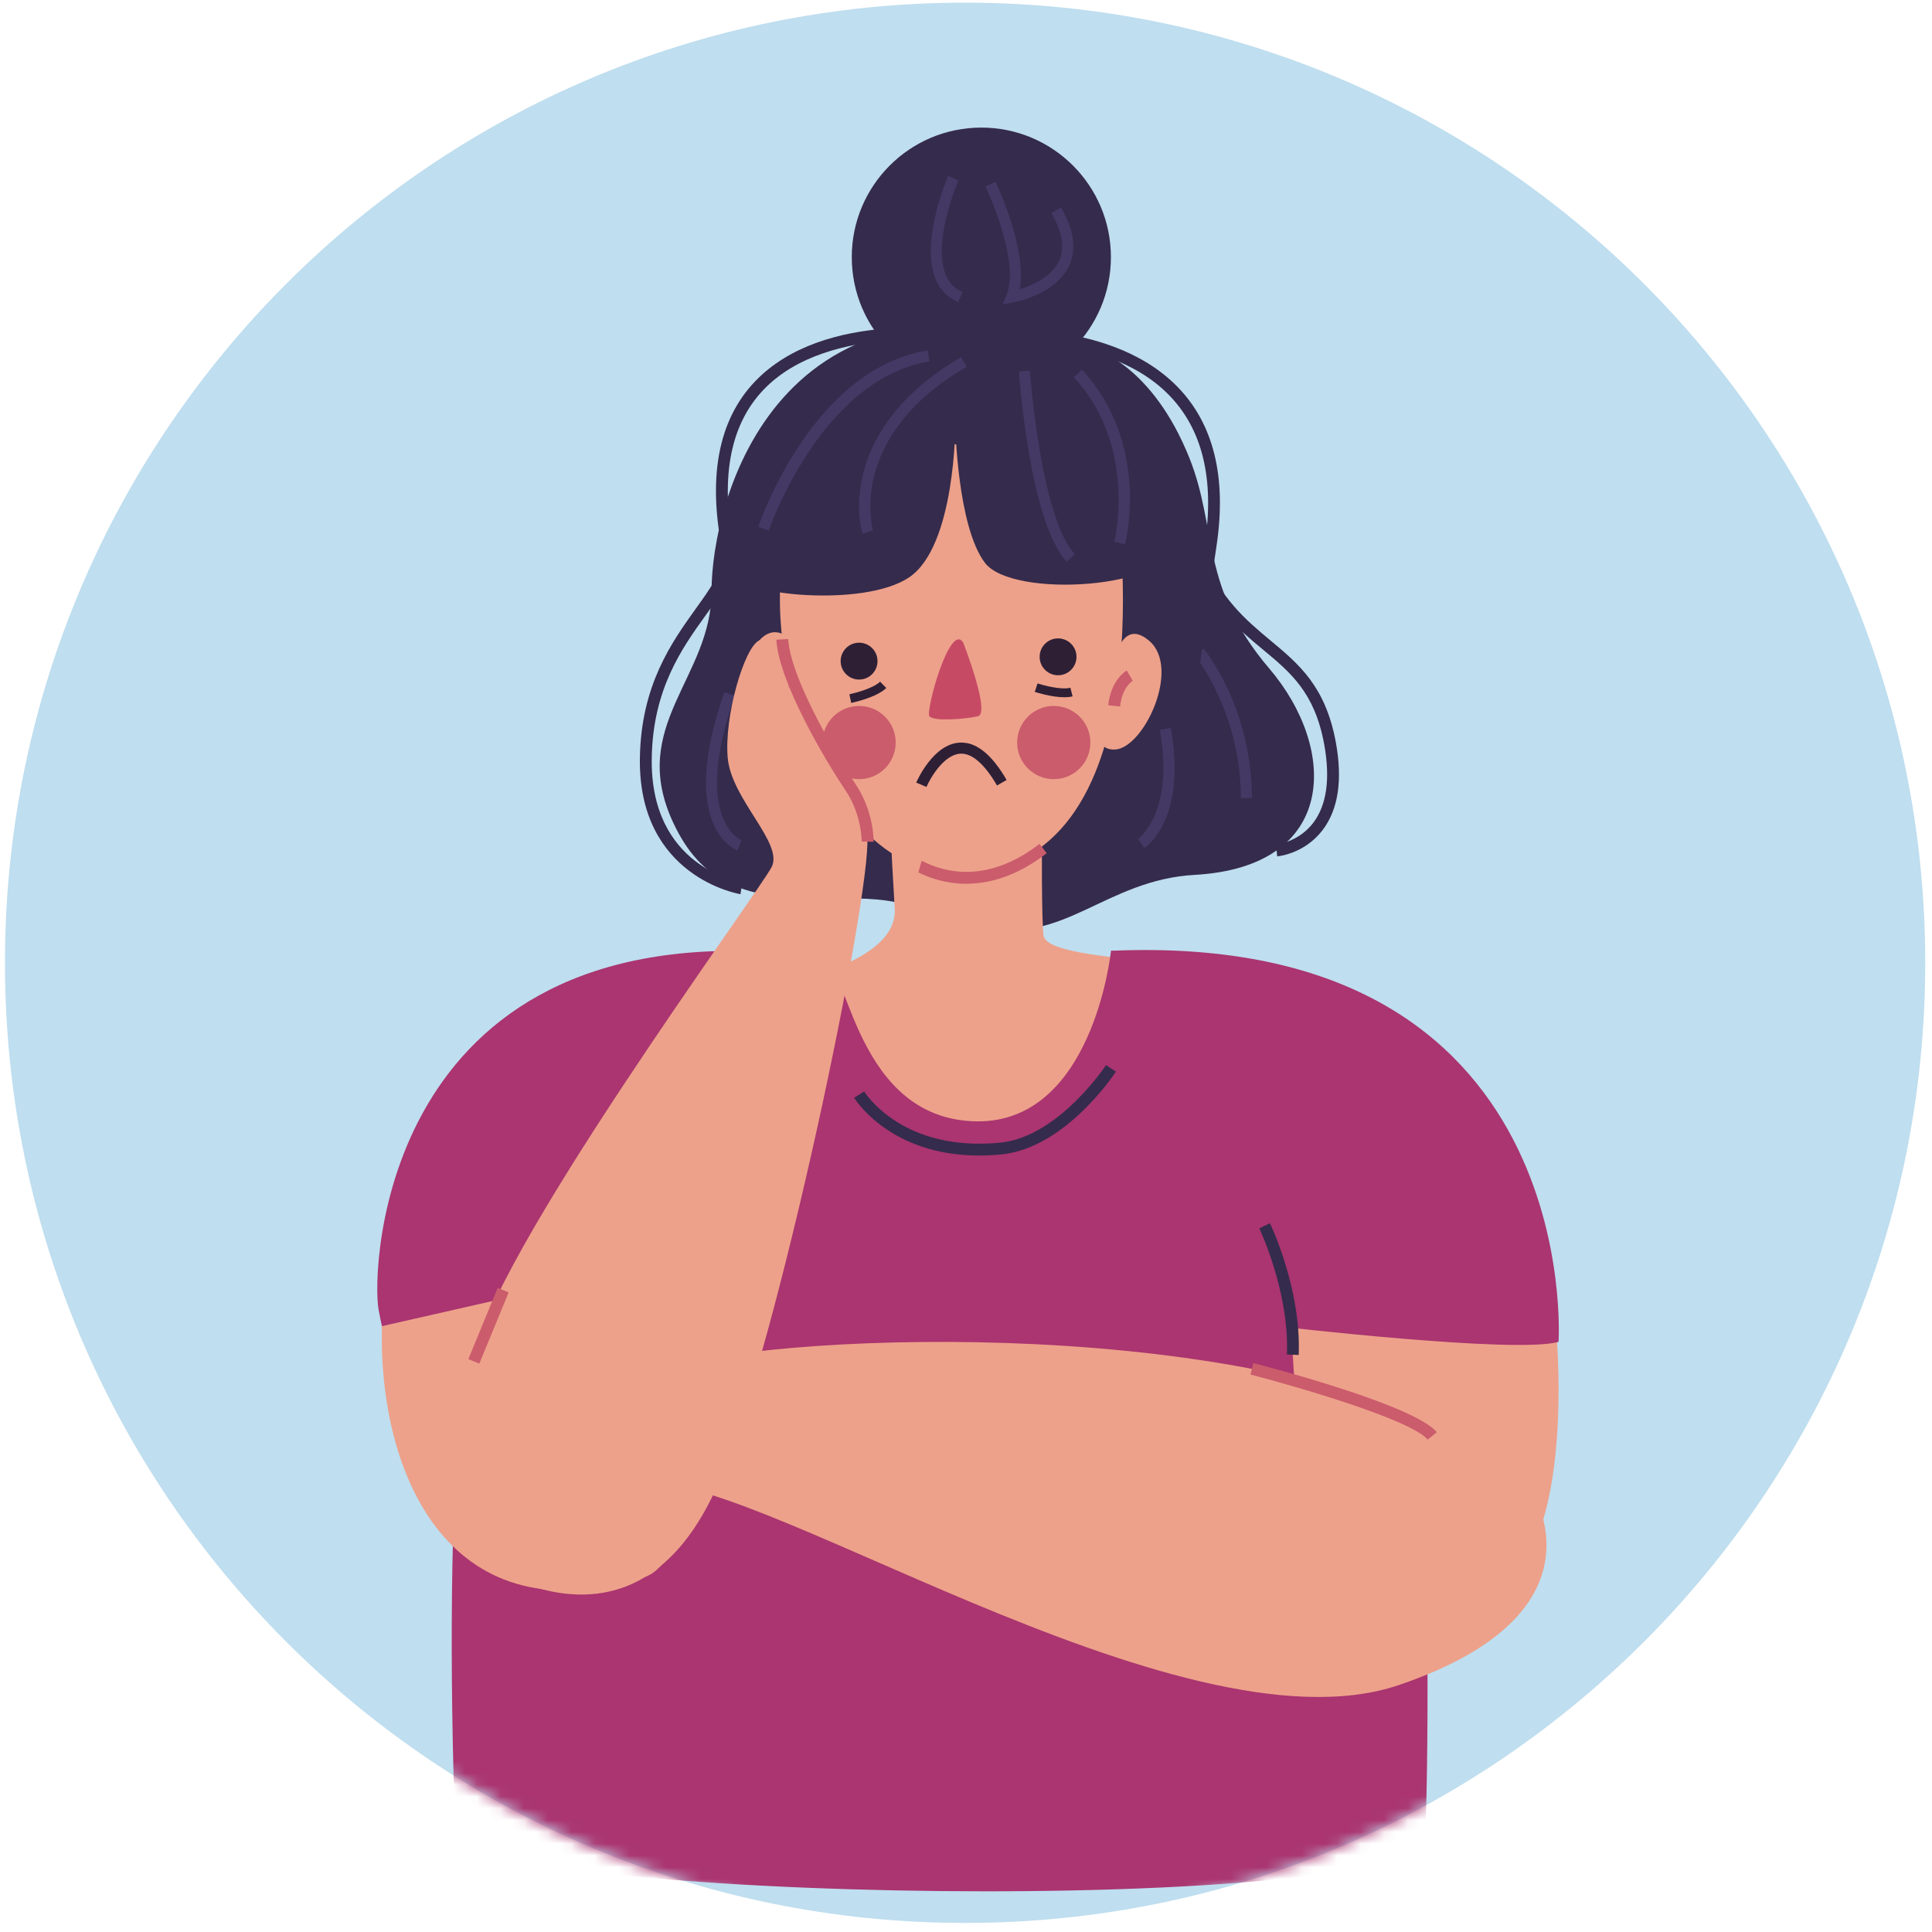
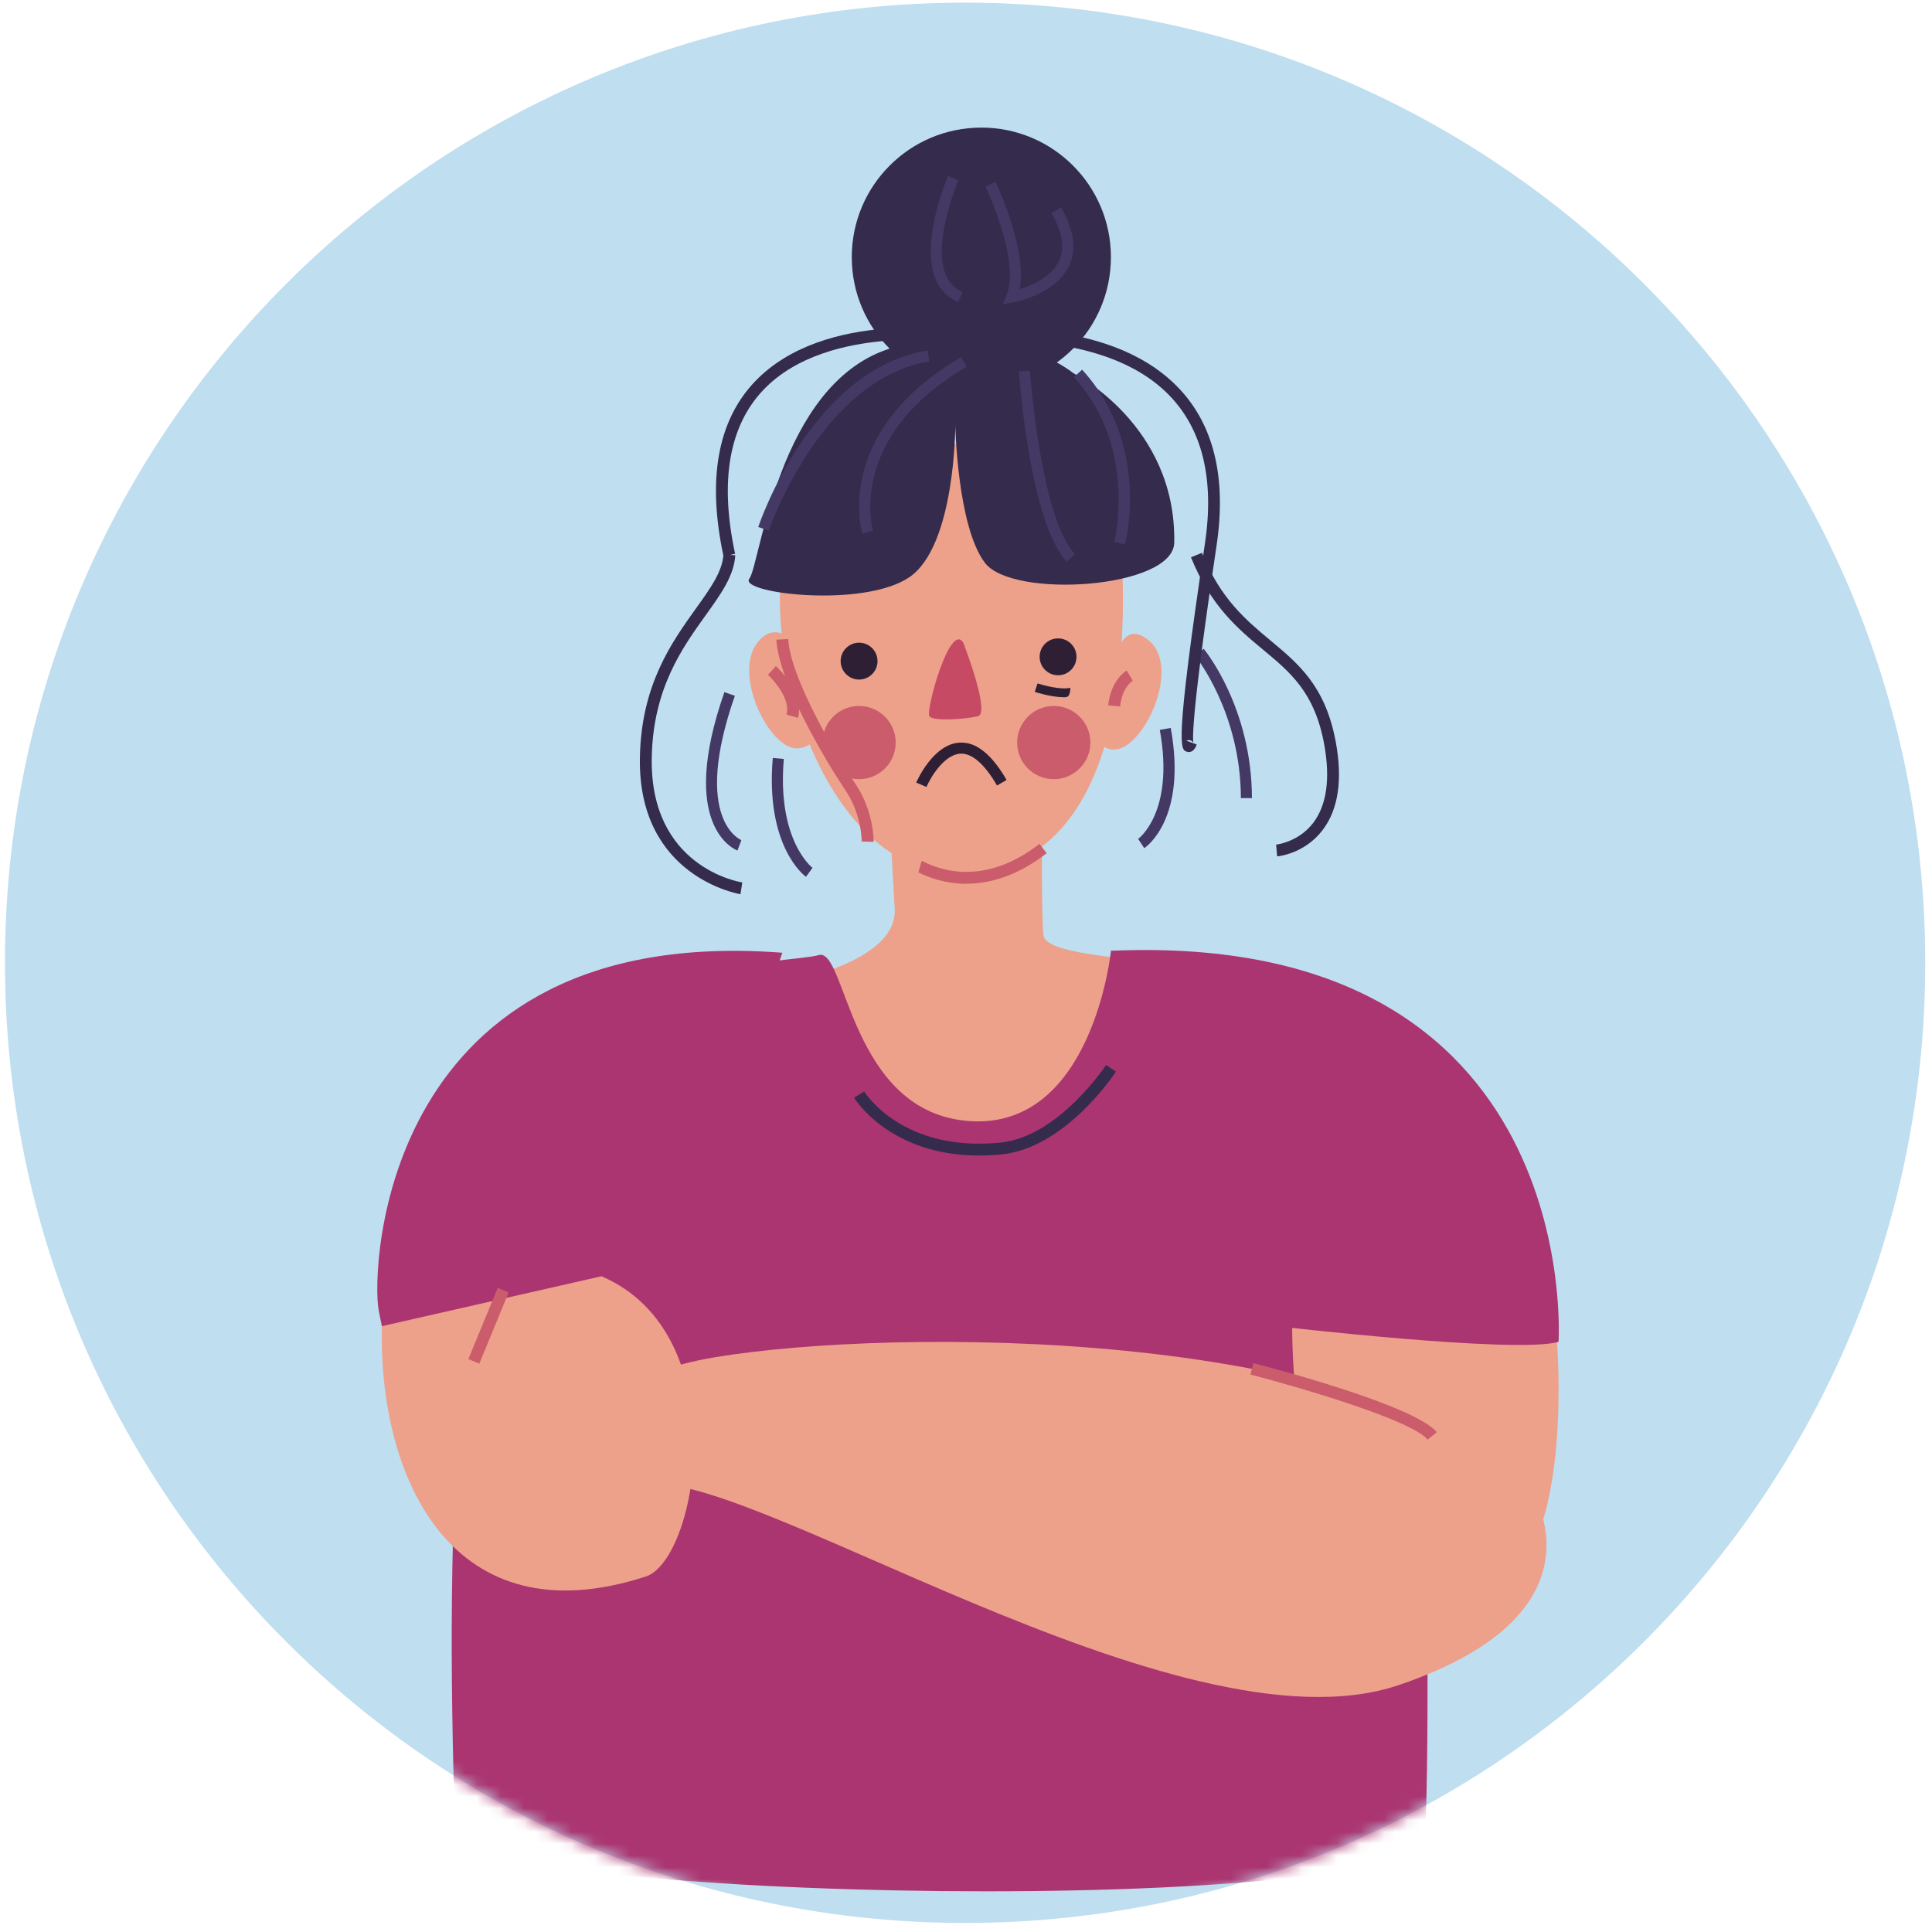
<svg xmlns="http://www.w3.org/2000/svg" width="164" height="164" viewBox="0 0 164 164" fill="none">
  <path d="M81.924 163.231C126.937 163.231 163.427 126.741 163.427 81.728C163.427 36.715 126.937 0.225 81.924 0.225C36.911 0.225 0.421 36.715 0.421 81.728C0.421 126.741 36.911 163.231 81.924 163.231Z" fill="#BFDEEF" />
  <mask id="mask0_20_36589" style="mask-type:luminance" maskUnits="userSpaceOnUse" x="0" y="0" width="164" height="164">
    <path d="M81.924 163.231C126.937 163.231 163.427 126.741 163.427 81.728C163.427 36.715 126.937 0.225 81.924 0.225C36.911 0.225 0.421 36.715 0.421 81.728C0.421 126.741 36.911 163.231 81.924 163.231Z" fill="white" />
  </mask>
  <g mask="url(#mask0_20_36589)">
    <path d="M83.302 32.828C89.377 32.828 94.301 27.904 94.301 21.829C94.301 15.755 89.377 10.831 83.302 10.831C77.228 10.831 72.304 15.755 72.304 21.829C72.304 27.904 77.228 32.828 83.302 32.828Z" fill="#352B4C" />
-     <path d="M92.992 29.672C92.992 29.672 97.822 31.002 100.972 38.899C103.363 44.895 101.868 49.856 107.732 56.734C113.603 63.611 113.548 73.59 101.406 74.265C93.874 74.686 90.221 80.268 83.592 78.648C76.962 77.029 76.949 76.105 70.56 76.278C63.097 76.477 59.493 74.83 57.157 69.855C53.27 61.572 60.416 57.547 60.403 50.166C60.389 42.786 65.771 20.651 92.978 29.672H92.992Z" fill="#352B4C" />
    <path d="M88.574 56.92C88.574 56.92 88.271 76.622 88.574 79.372C88.877 82.121 106.547 80.798 111.922 85.822C117.297 90.846 99.249 105.683 88.285 112.078C79.884 116.977 51.217 84.733 58.087 84.492C64.951 84.258 76.26 82.163 75.95 77.125C75.639 72.088 75.46 67.512 75.46 67.512C75.46 67.512 87.582 57.685 88.581 56.92H88.574Z" fill="#EDA18A" />
    <path d="M94.79 42.579C94.79 42.579 99.304 73.052 82.028 74.155C70.147 74.913 64.062 55.059 66.887 45.514C69.713 35.97 87.444 35.419 94.79 42.572V42.579Z" fill="#EDA18A" />
    <path d="M69.134 57.319C69.134 57.319 66.826 51.731 64.434 54.377C62.043 57.023 65.296 63.708 67.735 63.522C70.175 63.336 70.43 59.58 69.134 57.319Z" fill="#EDA18A" />
    <path d="M94.37 57.306C94.37 57.306 94.859 52.075 97.561 54.405C100.262 56.734 97.099 63.501 94.652 63.625C92.206 63.742 93.357 59.711 94.37 57.306Z" fill="#EDA18A" />
    <path d="M82.028 63.067C83.213 63.274 84.357 64.321 85.446 66.209L84.632 66.678C83.578 64.852 82.496 63.915 81.511 63.977C80.119 64.059 78.968 66.044 78.644 66.802L77.776 66.43C77.831 66.299 79.202 63.17 81.449 63.039C81.642 63.026 81.835 63.039 82.028 63.074V63.067Z" fill="#2E1F35" />
    <path d="M91.152 31.698C91.152 31.698 99.862 36.081 99.676 46.066C99.6 49.953 85.956 50.869 83.606 47.775C81.256 44.674 81.091 36.094 81.091 36.094C81.091 36.094 81.104 46.349 77.183 49.002C73.262 51.655 62.67 50.352 63.607 49.126C64.545 47.892 65.999 32.738 75.419 29.624C84.839 26.509 91.152 31.705 91.152 31.705V31.698Z" fill="#352B4C" />
    <path d="M89.45 66.141C91.166 66.141 92.558 64.749 92.558 63.033C92.558 61.316 91.166 59.925 89.45 59.925C87.733 59.925 86.342 61.316 86.342 63.033C86.342 64.749 87.733 66.141 89.45 66.141Z" fill="#CB5C6C" />
    <path d="M72.924 66.141C74.641 66.141 76.032 64.749 76.032 63.033C76.032 61.316 74.641 59.925 72.924 59.925C71.208 59.925 69.816 61.316 69.816 63.033C69.816 64.749 71.208 66.141 72.924 66.141Z" fill="#CB5C6C" />
    <path d="M90.559 47.685C87.424 44.378 86.528 32.056 86.486 31.532L87.424 31.463C87.43 31.587 88.333 43.971 91.241 47.038L90.559 47.685Z" fill="#443965" />
    <path d="M73.207 45.315C73.179 45.225 72.545 43.103 73.275 40.174C73.937 37.5 75.922 33.62 81.579 30.319L82.055 31.133C71.808 37.114 74.082 44.956 74.109 45.032L73.207 45.308V45.315Z" fill="#443965" />
    <path d="M65.254 45.039L64.365 44.736C64.551 44.192 68.982 31.339 78.74 29.748L78.892 30.678C69.692 32.18 65.296 44.908 65.254 45.032V45.039Z" fill="#443965" />
    <path d="M95.5 46.218L94.59 45.983C94.611 45.901 96.575 37.914 91.159 32.015L91.855 31.381C97.616 37.659 95.59 45.873 95.5 46.218Z" fill="#443965" />
    <path d="M105.334 67.753C105.32 60.455 101.495 55.721 101.454 55.673L102.178 55.073C102.343 55.273 106.257 60.118 106.271 67.746H105.327L105.334 67.753Z" fill="#443965" />
    <path d="M97.133 71.998L96.61 71.212C96.61 71.212 99.731 68.993 98.45 61.957L99.38 61.792C100.779 69.49 97.285 71.895 97.133 71.998Z" fill="#443965" />
    <path d="M68.417 74.431C68.273 74.327 64.958 71.84 65.599 64.342L66.536 64.424C65.943 71.343 68.941 73.645 68.969 73.666L68.417 74.431Z" fill="#443965" />
    <path d="M62.601 72.198C62.394 72.122 57.502 70.151 61.492 58.753L62.38 59.063C58.694 69.6 62.891 71.302 62.932 71.316L62.601 72.198Z" fill="#443965" />
    <path d="M85.129 25.82L85.446 25.034C86.624 22.105 83.688 15.903 83.661 15.841L84.508 15.435C84.626 15.683 87.196 21.113 86.555 24.552C87.547 24.248 89.25 23.546 89.897 22.147C90.407 21.051 90.187 19.686 89.25 18.088L90.063 17.612C91.165 19.494 91.4 21.161 90.752 22.553C89.601 25.027 86.107 25.654 85.963 25.675L85.129 25.82Z" fill="#443965" />
    <path d="M81.345 25.648C80.429 25.262 79.774 24.579 79.395 23.628C78.12 20.438 80.394 15.152 80.491 14.932L81.352 15.311C81.331 15.359 79.14 20.458 80.263 23.284C80.553 24.008 81.021 24.497 81.71 24.786L81.345 25.654V25.648Z" fill="#443965" />
-     <path d="M72.256 59.669L72.104 58.932C72.635 58.822 74.137 58.422 74.709 57.864L75.233 58.401C74.385 59.228 72.338 59.649 72.256 59.669Z" fill="#2E1F35" />
-     <path d="M90.345 59.187C89.236 59.187 87.906 58.753 87.837 58.732L88.071 58.016C88.588 58.181 90.09 58.581 90.862 58.381L91.048 59.111C90.835 59.166 90.594 59.187 90.345 59.187Z" fill="#2E1F35" />
+     <path d="M90.345 59.187C89.236 59.187 87.906 58.753 87.837 58.732L88.071 58.016C88.588 58.181 90.09 58.581 90.862 58.381C90.835 59.166 90.594 59.187 90.345 59.187Z" fill="#2E1F35" />
    <path d="M72.924 57.685C73.788 57.685 74.489 56.984 74.489 56.12C74.489 55.257 73.788 54.556 72.924 54.556C72.06 54.556 71.36 55.257 71.36 56.12C71.36 56.984 72.06 57.685 72.924 57.685Z" fill="#2E1F35" />
    <path d="M89.815 57.32C90.679 57.32 91.379 56.619 91.379 55.755C91.379 54.891 90.679 54.191 89.815 54.191C88.951 54.191 88.251 54.891 88.251 55.755C88.251 56.619 88.951 57.32 89.815 57.32Z" fill="#2E1F35" />
    <path d="M82.041 75.023C80.312 75.023 78.899 74.527 77.955 74.052L78.237 73.073C78.237 73.073 78.32 73.108 78.41 73.149C80.195 74.045 83.847 75.037 88.237 71.633L88.85 72.425C86.307 74.396 83.971 75.016 82.041 75.016V75.023Z" fill="#CB5C6C" />
    <path d="M67.728 60.938L66.763 60.655C67.129 59.394 65.743 57.795 65.185 57.285L65.861 56.541C65.964 56.631 68.348 58.815 67.735 60.938H67.728Z" fill="#CB5C6C" />
    <path d="M81.766 54.549C81.766 54.549 84.109 60.544 83.013 60.799C81.917 61.054 79.23 61.254 78.892 60.799C78.554 60.345 80.642 52.737 81.766 54.549Z" fill="#C74A65" />
    <path d="M62.856 75.905C62.767 75.892 54.146 74.465 54.318 64.328C54.421 58.147 57.012 54.535 59.087 51.634C60.334 49.898 61.319 48.519 61.409 47.072L62.415 47.134C62.312 48.871 61.195 50.421 59.907 52.22C57.908 55.004 55.42 58.47 55.324 64.342C55.166 73.576 62.691 74.858 63.008 74.906L62.856 75.898V75.905Z" fill="#352B4C" />
    <path d="M108.414 72.694L108.325 71.695C108.325 71.695 110.22 71.502 111.481 69.841C112.625 68.325 112.935 66.085 112.404 63.17C111.598 58.787 109.565 57.099 107.208 55.142C105.127 53.412 102.77 51.448 101.096 47.306L102.026 46.927C103.604 50.842 105.768 52.633 107.849 54.37C110.247 56.368 112.514 58.25 113.39 62.991C113.982 66.202 113.603 68.718 112.266 70.468C110.73 72.48 108.504 72.687 108.414 72.694Z" fill="#352B4C" />
    <path d="M100.924 63.839C100.868 63.839 100.82 63.832 100.779 63.818C100.193 63.666 99.683 63.542 102.281 46.142C103.101 40.67 102.067 36.425 99.215 33.517C93.495 27.694 82.228 29.1 82.11 29.12L81.979 28.121C82.462 28.059 93.846 26.633 99.924 32.807C103.012 35.95 104.135 40.484 103.273 46.286C101.116 60.731 101.227 62.791 101.309 63.081C101.289 63.012 101.178 62.86 100.979 62.833C100.868 62.819 100.772 62.839 100.703 62.874L101.585 63.198C101.399 63.721 101.123 63.839 100.917 63.839H100.924Z" fill="#352B4C" />
    <path d="M61.416 47.217C60.017 40.698 60.913 35.708 64.09 32.38C70.023 26.171 81.649 28.045 82.138 28.128L81.973 29.12C81.862 29.1 70.382 27.26 64.813 33.083C61.885 36.15 61.071 40.836 62.401 47.01L61.416 47.224V47.217Z" fill="#352B4C" />
    <path d="M94.308 80.709C94.308 80.709 92.771 95.766 82.427 95.173C72.083 94.581 71.863 80.357 69.492 81.074C67.122 81.79 50.059 81.487 44.477 92.81C38.895 104.132 37.689 127.459 38.64 155.424C38.847 161.523 120.756 162.797 120.998 155.823C121.583 138.678 121.087 87.889 114.148 84.754C107.201 81.611 94.315 80.715 94.315 80.715L94.308 80.709Z" fill="#AA3570" />
    <path d="M110.516 123.207C110.516 123.207 108.008 106.027 111.715 105.255C115.423 104.484 127.986 99.074 130.274 103.684C132.562 108.288 133.781 127.314 129.109 132.786C127.324 134.874 110.516 123.214 110.516 123.214V123.207Z" fill="#EDA18A" />
    <path d="M108.366 112.574C108.366 112.574 128.709 114.945 132.3 113.904C132.3 113.904 134.574 78.945 94.308 80.709C94.308 80.709 104.231 111.216 108.366 112.581V112.574Z" fill="#AA3570" />
    <path d="M45.242 130.719C45.242 130.719 35.174 127.369 32.142 111.209C31.494 107.757 32.41 78.283 66.412 80.874C66.412 80.874 49.384 129.354 45.249 130.719H45.242Z" fill="#AA3570" />
    <path d="M51.058 108.336L32.417 112.574C32.114 125.44 38.344 139.174 54.814 133.827C59.252 132.386 62.539 113.256 51.058 108.336Z" fill="#EDA18A" />
    <path d="M129.667 125.895C129.667 125.895 137.454 136.694 118.737 143.04C100.021 149.387 62.305 123.676 54.387 126.122C46.469 128.562 45.407 117.756 60.678 115.213C75.95 112.671 115.223 112.719 129.667 125.895Z" fill="#EDA18A" />
    <path d="M121.191 122.208C119.792 120.499 109.861 117.639 106.147 116.681L106.395 115.709C107.794 116.068 120.109 119.3 121.962 121.574L121.184 122.208H121.191Z" fill="#CB5C6C" />
-     <path d="M40.129 132.104C40.129 132.104 54.352 143.033 61.429 124.82C66.825 110.947 74.406 73.5 73.572 70.723C72.738 67.946 68.224 60.572 67.763 58.133C67.301 55.693 66.033 60.379 67.728 63.522C67.728 63.522 66.66 56.375 66.508 55.08C66.35 53.784 63.07 58.374 65.516 63.625C65.516 63.625 65.681 53.77 64.427 54.377C63.173 54.977 61.457 60.827 61.774 64.342C62.091 67.856 66.495 71.543 65.516 73.569C64.537 75.595 41.142 107.281 40.218 115.572C39.295 123.862 40.122 132.104 40.122 132.104H40.129Z" fill="#EDA18A" />
    <path d="M74.151 71.46L73.145 71.433C73.145 71.433 73.179 69.173 71.76 67.078C70.202 64.769 66.109 57.967 65.902 54.301L66.908 54.246C67.101 57.671 71.181 64.424 72.6 66.519C74.199 68.897 74.158 71.357 74.158 71.46H74.151Z" fill="#CB5C6C" />
    <path d="M42.247 109.324L39.757 115.371L40.688 115.754L43.178 109.707L42.247 109.324Z" fill="#CB5C6C" />
    <path d="M95.073 59.973L94.073 59.869C94.294 57.712 95.59 56.947 95.645 56.913L96.148 57.781L95.9 57.347L96.155 57.781C96.12 57.802 95.245 58.353 95.08 59.973H95.073Z" fill="#CB5C6C" />
    <path d="M83.11 98.088C75.612 98.088 72.635 93.395 72.504 93.182L73.358 92.651C73.489 92.865 76.673 97.813 84.915 96.993C89.849 96.504 93.846 90.474 93.888 90.412L94.728 90.963C94.556 91.225 90.421 97.454 85.012 97.992C84.35 98.061 83.709 98.088 83.11 98.088Z" fill="#352B4C" />
-     <path d="M110.248 115.02L109.241 114.979C109.462 109.673 106.926 104.325 106.898 104.27L107.801 103.836C107.911 104.063 110.468 109.459 110.241 115.02H110.248Z" fill="#352B4C" />
  </g>
</svg>